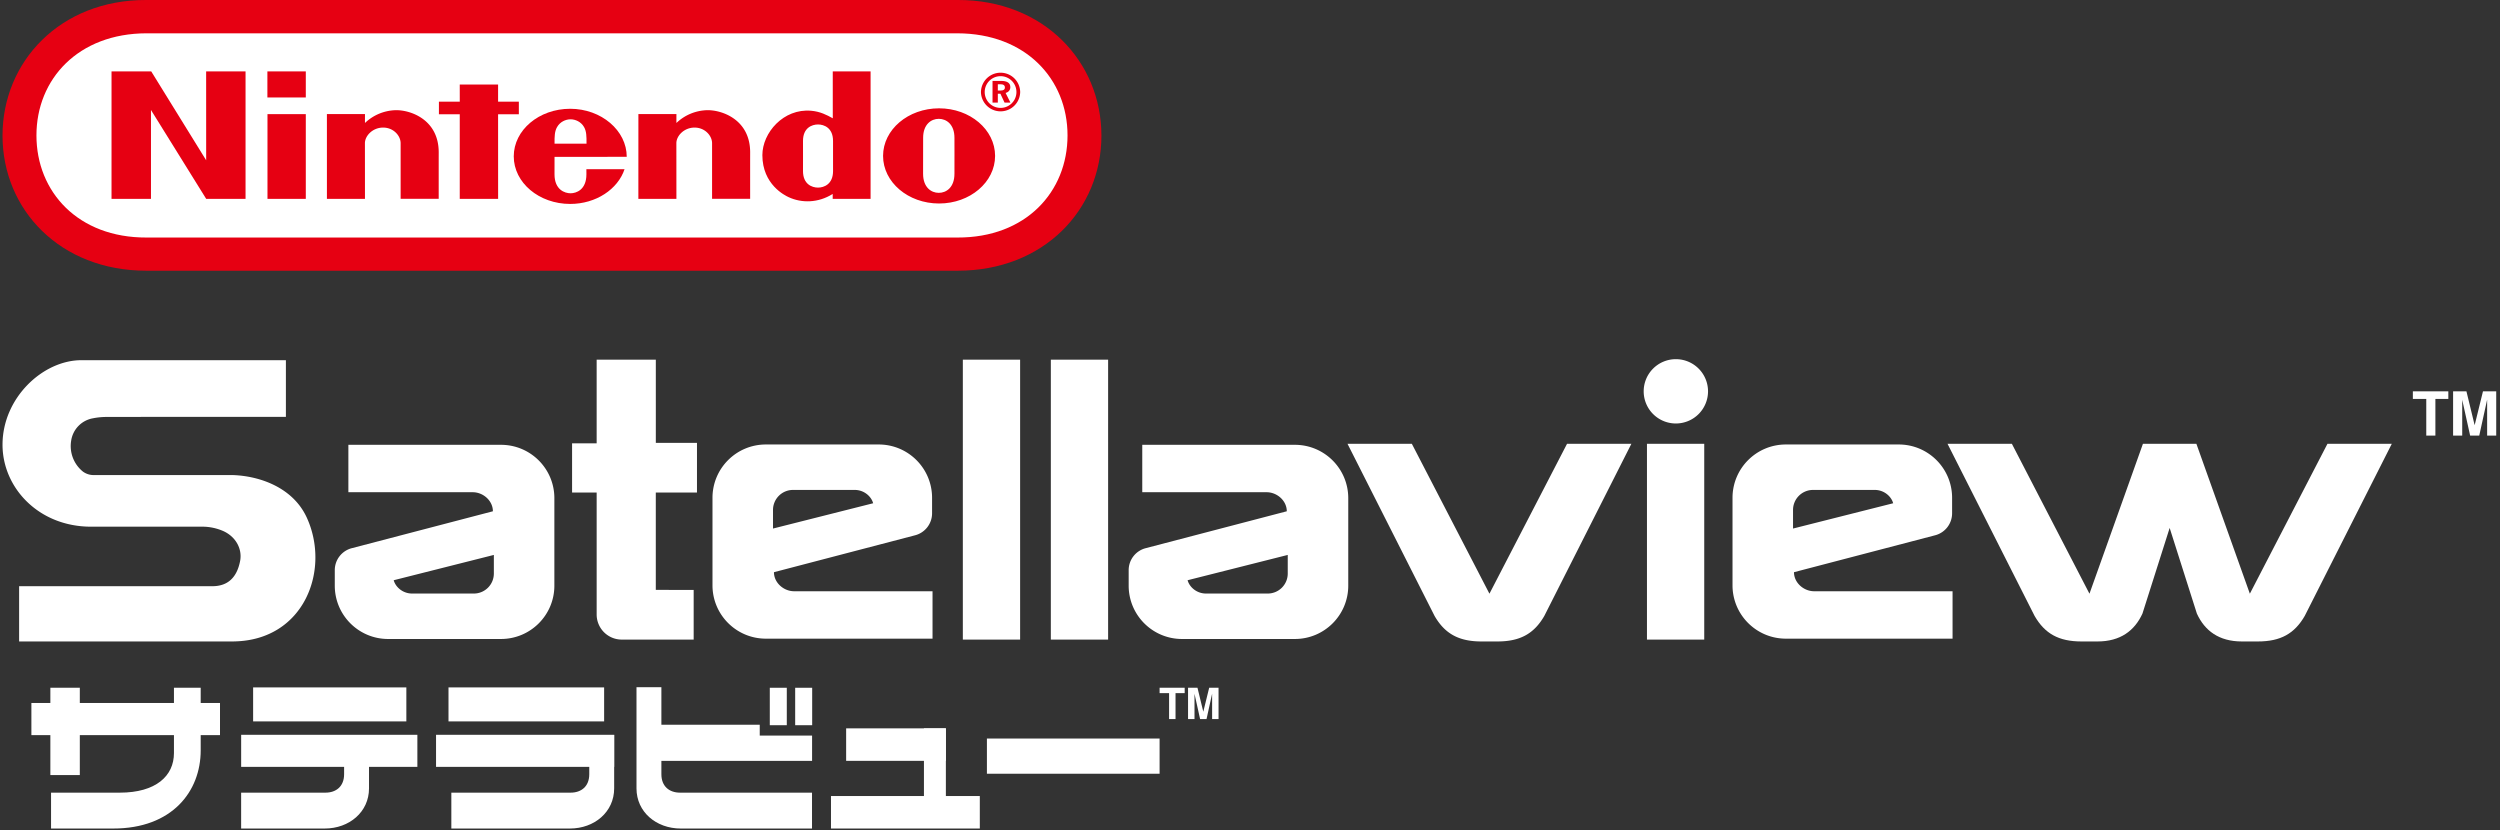
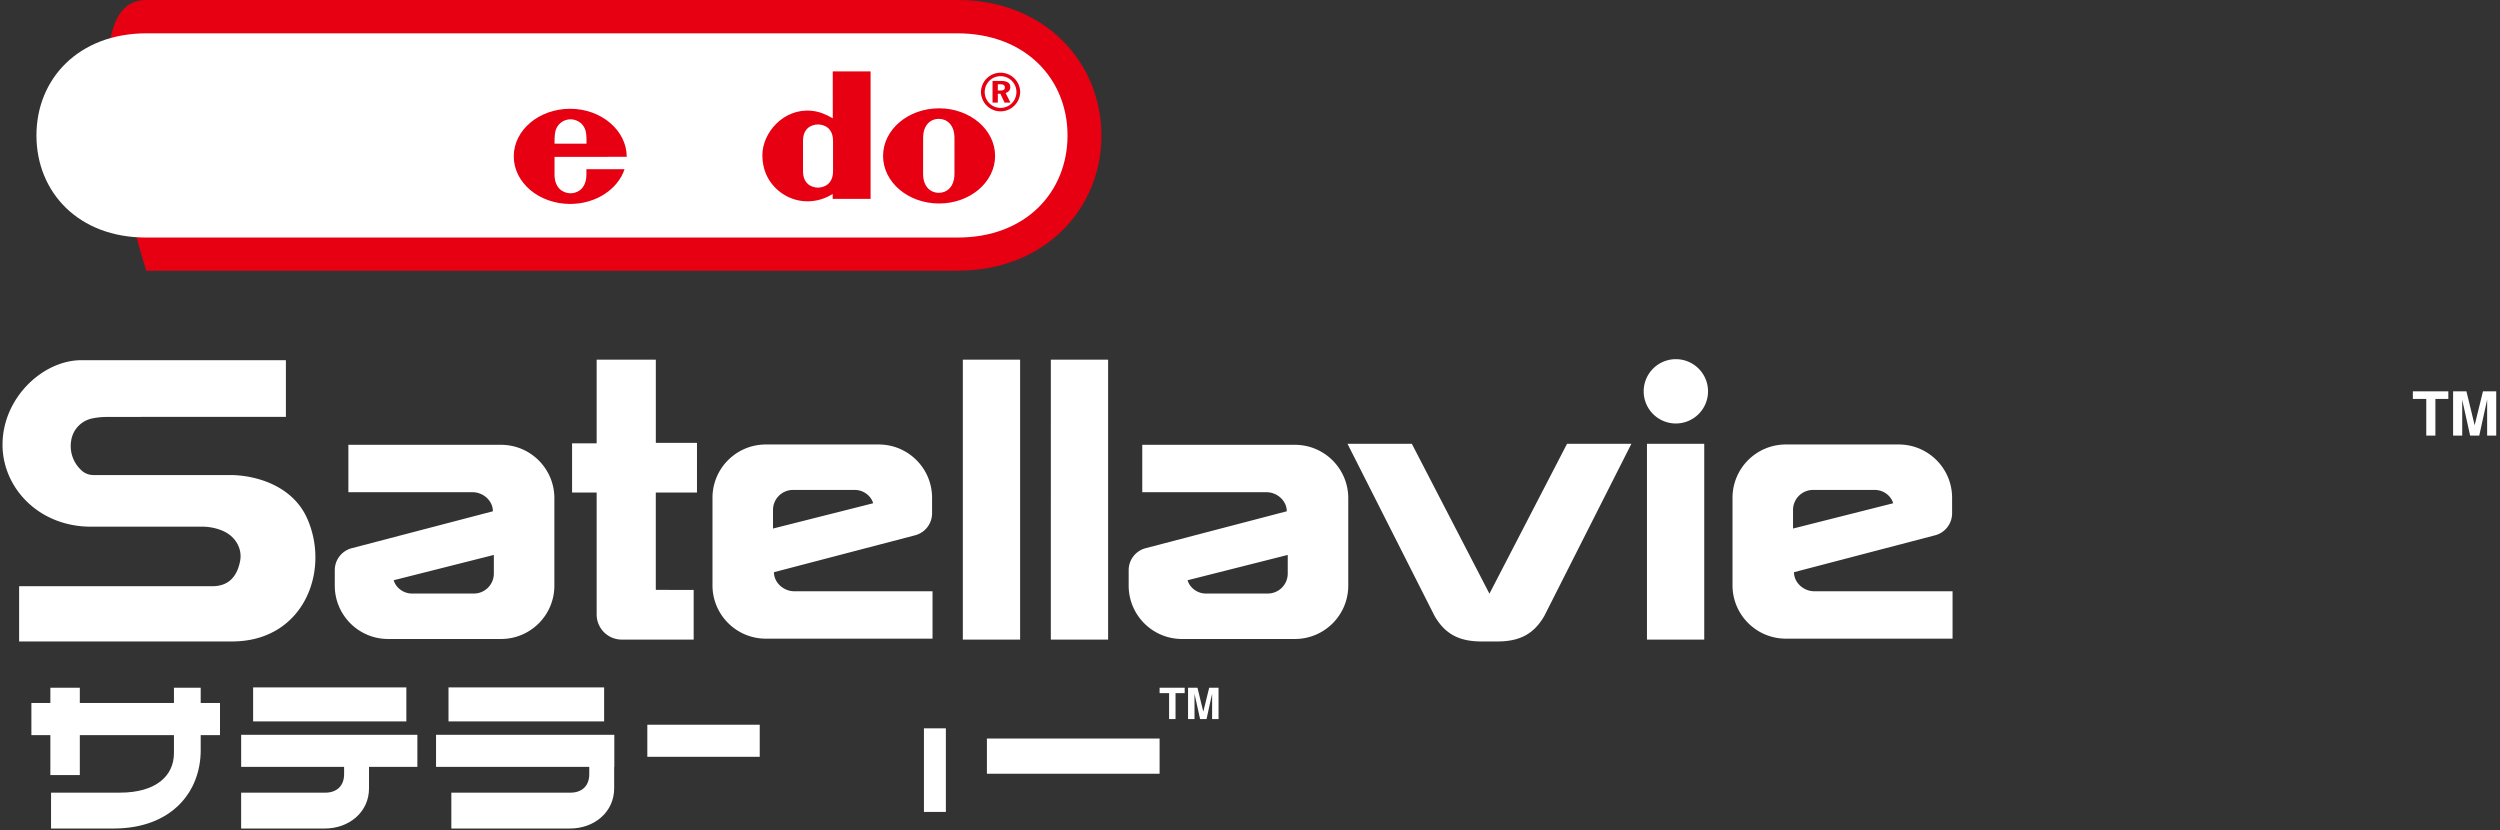
<svg xmlns="http://www.w3.org/2000/svg" width="557" height="185" fill="none">
  <rect width="100%" height="100%" fill="#333333" stroke="none" />
  <path d="M6.995 156.624h42.02v7.162H6.995v-7.162z" fill="#fff" />
  <path d="M11.22 153.231h6.563v19.451H11.22v-19.451z" fill="#fff" />
  <path d="M38.756 167.782v-14.551h5.96v13.948c0 9.175-6.392 17.416-19.463 17.416h-13.88v-7.992h15.313c8.046 0 12.07-3.714 12.07-8.821zM76.667 169.845v2.654c0 2.702-1.764 4.104-4.161 4.104H53.725v7.992h18.62c5.485 0 9.87-3.704 9.87-8.939v-7.57M56.395 153.159h34.14v7.57h-34.14v-7.57z" fill="#fff" />
  <path d="M53.728 163.715H92.99v7.144H53.73v-7.144zM131.289 169.846v2.653c0 2.703-1.764 4.104-4.161 4.104h-26.569v7.992h26.409c5.484 0 9.868-3.703 9.868-8.938v-11.942" fill="#fff" />
  <path d="M97.15 163.715h39.688v7.144H97.15v-7.144zM99.926 153.159h34.673v7.57H99.926v-7.57zM169.269 161.476h-25.045v7.143h25.045v-7.143z" fill="#fff" />
-   <path d="M147.357 153.107v19.392c0 2.702 1.764 4.104 4.161 4.104h29.397v7.992h-29.237c-5.484 0-9.868-3.704-9.868-8.939v-22.551" fill="#fff" />
-   <path d="M180.932 163.888h-36.707v5.636h36.707v-5.636zM171.51 153.234h3.787v8.343h-3.787v-8.343zM177.166 153.234h3.787v8.343h-3.787v-8.343zM185.143 177.357h33.158v7.238h-33.158v-7.238zM188.521 162.278h22.22v7.238h-22.22v-7.238z" fill="#fff" />
  <path d="M205.854 162.278h4.887V180.9h-4.887v-18.622zM219.884 164.54h38.474v7.841h-38.474v-7.841zM77.618 99.106v10.56h27.69c2.362 0 4.509 1.905 4.509 4.246l-31.477 8.233a5.06 5.06 0 0 0-3.751 4.886v3.455c0 6.561 5.322 11.88 11.886 11.88l25.153-.001c6.563 0 11.885-5.318 11.885-11.879v-19.5c0-6.561-5.322-11.88-11.886-11.88h-34.01zm32.413 24.532v4.144a4.462 4.462 0 0 1-4.463 4.46H91.833c-2.127 0-3.715-1.476-4.115-2.968l22.313-5.636zM146.111 109.732h9.176V98.671h-9.17V80.13h-13.183v18.646h-5.475v10.956h5.476v27.175a5.595 5.595 0 0 0 5.597 5.594h16.017v-11.067l-8.438-.006v-21.696zM207.768 142.292v-10.56h-30.82c-2.363 0-4.51-1.905-4.51-4.246l31.477-8.233a5.059 5.059 0 0 0 3.751-4.886v-3.455c0-6.561-5.321-11.88-11.886-11.88h-25.153c-6.563 0-11.885 5.319-11.885 11.88v19.5c0 6.561 5.322 11.88 11.887 11.88h37.139zm-35.543-24.532v-4.144a4.461 4.461 0 0 1 4.462-4.46h13.735c2.128 0 3.715 1.476 4.115 2.968l-22.312 5.636zM214.521 80.13h12.761V142.5h-12.761V80.13zM234.127 80.13h12.761V142.5h-12.761V80.13zM254.497 99.106v10.56h27.69c2.362 0 4.509 1.905 4.509 4.246l-31.477 8.233a5.059 5.059 0 0 0-3.751 4.886v3.455c0 6.561 5.321 11.88 11.886 11.88l25.153-.001c6.563 0 11.885-5.318 11.885-11.879v-19.5c0-6.561-5.322-11.88-11.887-11.88h-34.008zm32.412 24.532v4.144a4.46 4.46 0 0 1-4.462 4.46h-13.735c-2.127 0-3.715-1.476-4.115-2.968l22.312-5.636zM330.056 142.917c-5.079 0-8.165-1.758-10.436-5.689l-19.395-38.346h14.335l17.288 33.395 17.287-33.395h14.336l-19.396 38.346c-2.271 3.931-5.356 5.689-10.435 5.689h-3.584zM366.943 98.882h12.761V142.5h-12.761v-43.62zM373.381 94.352a7.166 7.166 0 0 0 7.168-7.164 7.166 7.166 0 0 0-7.168-7.164 7.166 7.166 0 0 0-7.168 7.164 7.166 7.166 0 0 0 7.168 7.164zM435.03 142.292v-10.56h-30.821c-2.362 0-4.509-1.905-4.509-4.246l31.477-8.233a5.059 5.059 0 0 0 3.751-4.886v-3.455c0-6.561-5.321-11.88-11.886-11.88h-25.153c-6.563 0-11.885 5.319-11.885 11.88v19.5c0 6.561 5.322 11.88 11.887 11.88h37.139zm-35.543-24.532v-4.144a4.46 4.46 0 0 1 4.462-4.46h13.735c2.127 0 3.715 1.476 4.115 2.968l-22.312 5.636z" fill="#fff" />
-   <path fill-rule="evenodd" clip-rule="evenodd" d="M453.307 137.228c2.271 3.931 5.356 5.689 10.435 5.689h3.584c5.079 0 8.27-2.39 10.014-6.216l6.061-19.076 6.062 19.077c1.743 3.825 4.935 6.215 10.013 6.215h3.584c5.079 0 8.165-1.758 10.436-5.689l19.395-38.346h-14.335l-17.288 33.395-11.911-33.395h-11.911l-11.912 33.395-17.287-33.395h-14.336l19.396 38.346z" fill="#fff" />
  <path d="M4.26 130.605v12.313l47.841-.007c15.77-.252 21.58-16.044 16.228-27.638-3.07-6.638-10.43-9.234-16.472-9.427H20.912a4.025 4.025 0 0 1-2.44-.778 7.302 7.302 0 0 1-2.617-6.874 5.94 5.94 0 0 1 4.872-5.001c.993-.2 2.031-.297 3.047-.297 10.75-.022 26.846-.014 37.604-.014h2.32V80.25H18.141C9.543 80.25.563 88.657.563 99.076c-.002 9.594 8.045 18.269 19.713 18.269H45.28a11.69 11.69 0 0 1 4.263.889c2.951 1.23 4.486 4.03 3.952 6.772-.727 3.719-2.788 5.6-6.176 5.6H4.26zM542.605 88.879h2.883v-1.691h-7.903v1.69h2.988v8.167h2.032V88.88zM554.134 97.045h2.025v-9.857h-2.953l-1.853 7.547-1.833-7.547h-2.97v9.857h2.032v-7.967l1.762 7.967h2.032l1.758-8.005v8.005zM261.908 154.43h2.039v-1.196h-5.589v1.196h2.114v5.775h1.436v-5.775zM270.061 160.205h1.432v-6.971h-2.088l-1.311 5.337-1.295-5.337h-2.101v6.971h1.437v-5.634l1.246 5.634h1.437l1.243-5.661v5.661z" fill="#fff" />
-   <path d="M32.585 60.316C13.39 60.31.562 46.706.562 30.212S13.418-.042 32.556 0h180.847c19.138-.042 31.994 13.718 31.994 30.212S232.57 60.31 213.374 60.316H32.585z" fill="#E60012" />
+   <path d="M32.585 60.316S13.418-.042 32.556 0h180.847c19.138-.042 31.994 13.718 31.994 30.212S232.57 60.31 213.374 60.316H32.585z" fill="#E60012" />
  <path d="M32.644 7.42C17.447 7.449 8.12 17.606 8.12 30.173c0 12.563 9.27 22.805 24.525 22.75h180.672c15.255.052 24.528-10.187 24.528-22.75s-9.328-22.72-24.525-22.75L32.644 7.42z" fill="#fff" />
  <path fill-rule="evenodd" clip-rule="evenodd" d="M218.557 20.503a4.37 4.37 0 0 1 8.739 0 4.37 4.37 0 0 1-8.739 0zm4.37 3.538a3.534 3.534 0 1 0 0-7.07 3.534 3.534 0 0 0 0 7.07z" fill="#E60012" />
  <path fill-rule="evenodd" clip-rule="evenodd" d="M225.101 19.42c0-.926-.686-1.394-2.067-1.394h-1.899v4.84h1.18v-1.982h.576l.926 1.983h1.31l-1.082-2.162c.66-.166 1.056-.647 1.056-1.284zm-2.211.755h-.575v-1.408h.517c.709 0 1.057.218 1.057.722 0 .481-.325.686-.999.686zM130.653 38.844c0-1.06-.006-1.144-.006-1.144l8.505-.007c-1.485 4.458-6.353 7.745-12.114 7.745-6.945 0-12.573-4.744-12.573-10.6 0-5.855 5.628-10.602 12.573-10.602s12.599 4.85 12.599 10.706c0 .01-16.085.004-16.085.004s-.006 2.864-.006 3.898c0 3.453 2.312 4.22 3.573 4.22 1.262 0 3.534-.767 3.534-4.22zm-6.535-10.54c-.543.942-.579 2.048-.566 3.702l7.124.004c.013-1.655-.01-2.76-.553-3.707-.666-1.163-1.891-1.716-3.002-1.723h.001-.003.002c-1.112.007-2.337.56-3.003 1.723z" fill="#E60012" />
-   <path d="M157.512 24.551c3.193-.09 9.67 2 9.624 9.475-.006 1.326-.003 10.274-.003 10.274h-8.483V31.9c0-1.646-1.573-3.476-3.901-3.476-2.325 0-4.055 1.83-4.055 3.475l.01 12.401h-8.476l.006-18.88 8.473-.007s-.01 1.518 0 1.986a10.281 10.281 0 0 1 6.805-2.848zM88.122 24.551c3.193-.09 9.67 2 9.624 9.475-.006 1.326-.003 10.274-.003 10.274H89.26V31.9c0-1.646-1.574-3.476-3.902-3.476-2.324 0-4.054 1.83-4.054 3.475l.01 12.401h-8.477l-.003-18.88 8.483-.007s-.01 1.518 0 1.986a10.275 10.275 0 0 1 6.805-2.848z" fill="#E60012" />
  <path fill-rule="evenodd" clip-rule="evenodd" d="M193.966 15.912h-8.427s0 6.077.006 10.447c-1.365-.768-2.806-1.506-4.831-1.685-6.155-.54-10.857 4.904-10.857 9.888 0 6.57 5.069 9.003 5.84 9.36 2.871 1.34 6.558 1.343 9.825-.708l.004 1.092h8.44V15.912zm-8.365 15.483v3.375s.003 2.136.003 3.349c0 2.916-2.019 3.68-3.349 3.68-1.356 0-3.346-.764-3.346-3.68 0-1.005.004-3.359.004-3.359s-.004-2.396-.004-3.365c0-2.92 1.99-3.664 3.349-3.664 1.327 0 3.343.744 3.343 3.664zM196.747 34.738c0-5.856 5.586-10.603 12.479-10.603 6.893 0 12.479 4.747 12.479 10.603 0 5.855-5.586 10.602-12.479 10.602-6.89 0-12.479-4.747-12.479-10.602zm15.906 3.976.003-3.999.003.01c-.008-.616-.007-2.13-.006-3.29v-.729c0-2.998-1.785-4.23-3.489-4.23-1.7 0-3.489 1.232-3.489 4.23 0 1.145-.006 3.937-.006 3.937s-.004 2.927-.004 4.071c0 3.01 1.785 4.253 3.499 4.253 1.71 0 3.489-1.242 3.489-4.253z" fill="#E60012" />
-   <path d="M59.575 21.71v-5.804h8.558v5.803h-8.558zM59.595 44.306V25.422l8.538.004v18.88h-8.538zM102.431 44.307l.003-18.845h-4.643v-2.803l4.646-.003-.006-3.824h8.544v3.82h4.624v2.81h-4.624l.007 18.845h-8.551zM24.847 44.306l.003-28.394h8.847l12.238 19.8-.007-19.8h8.78v28.394H45.94l-12.303-19.8v19.8h-8.791z" fill="#E60012" />
</svg>